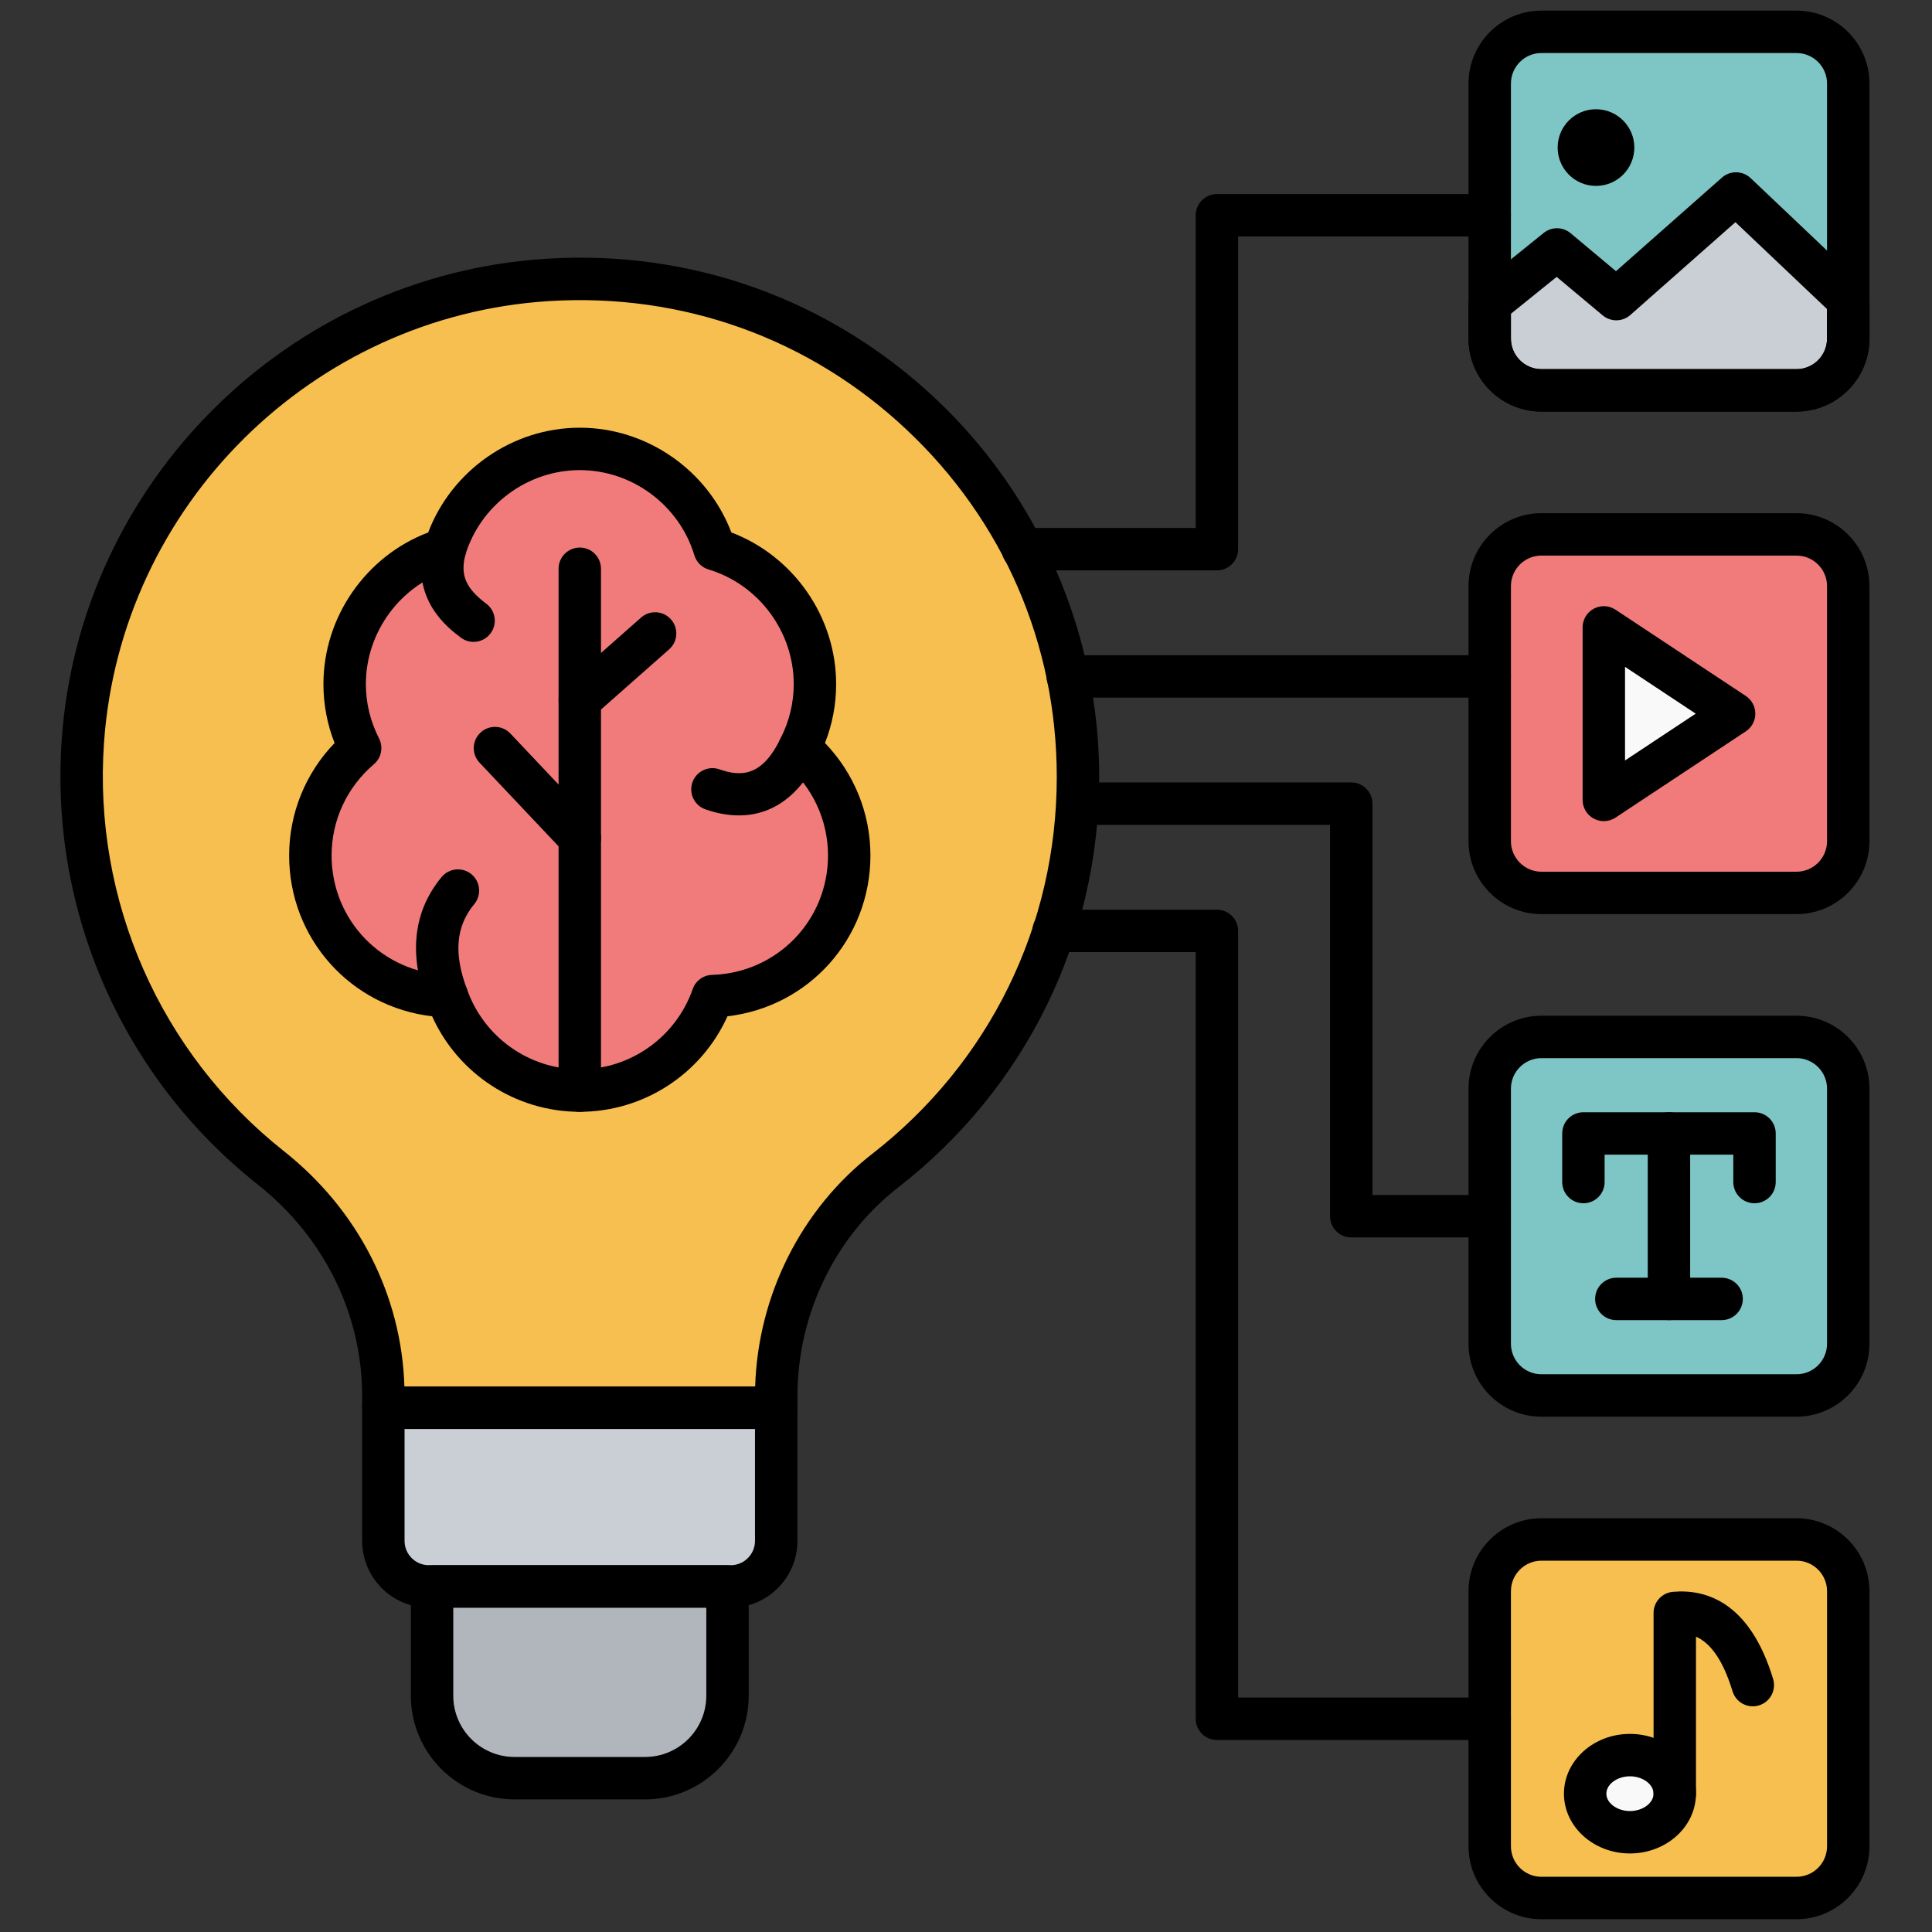
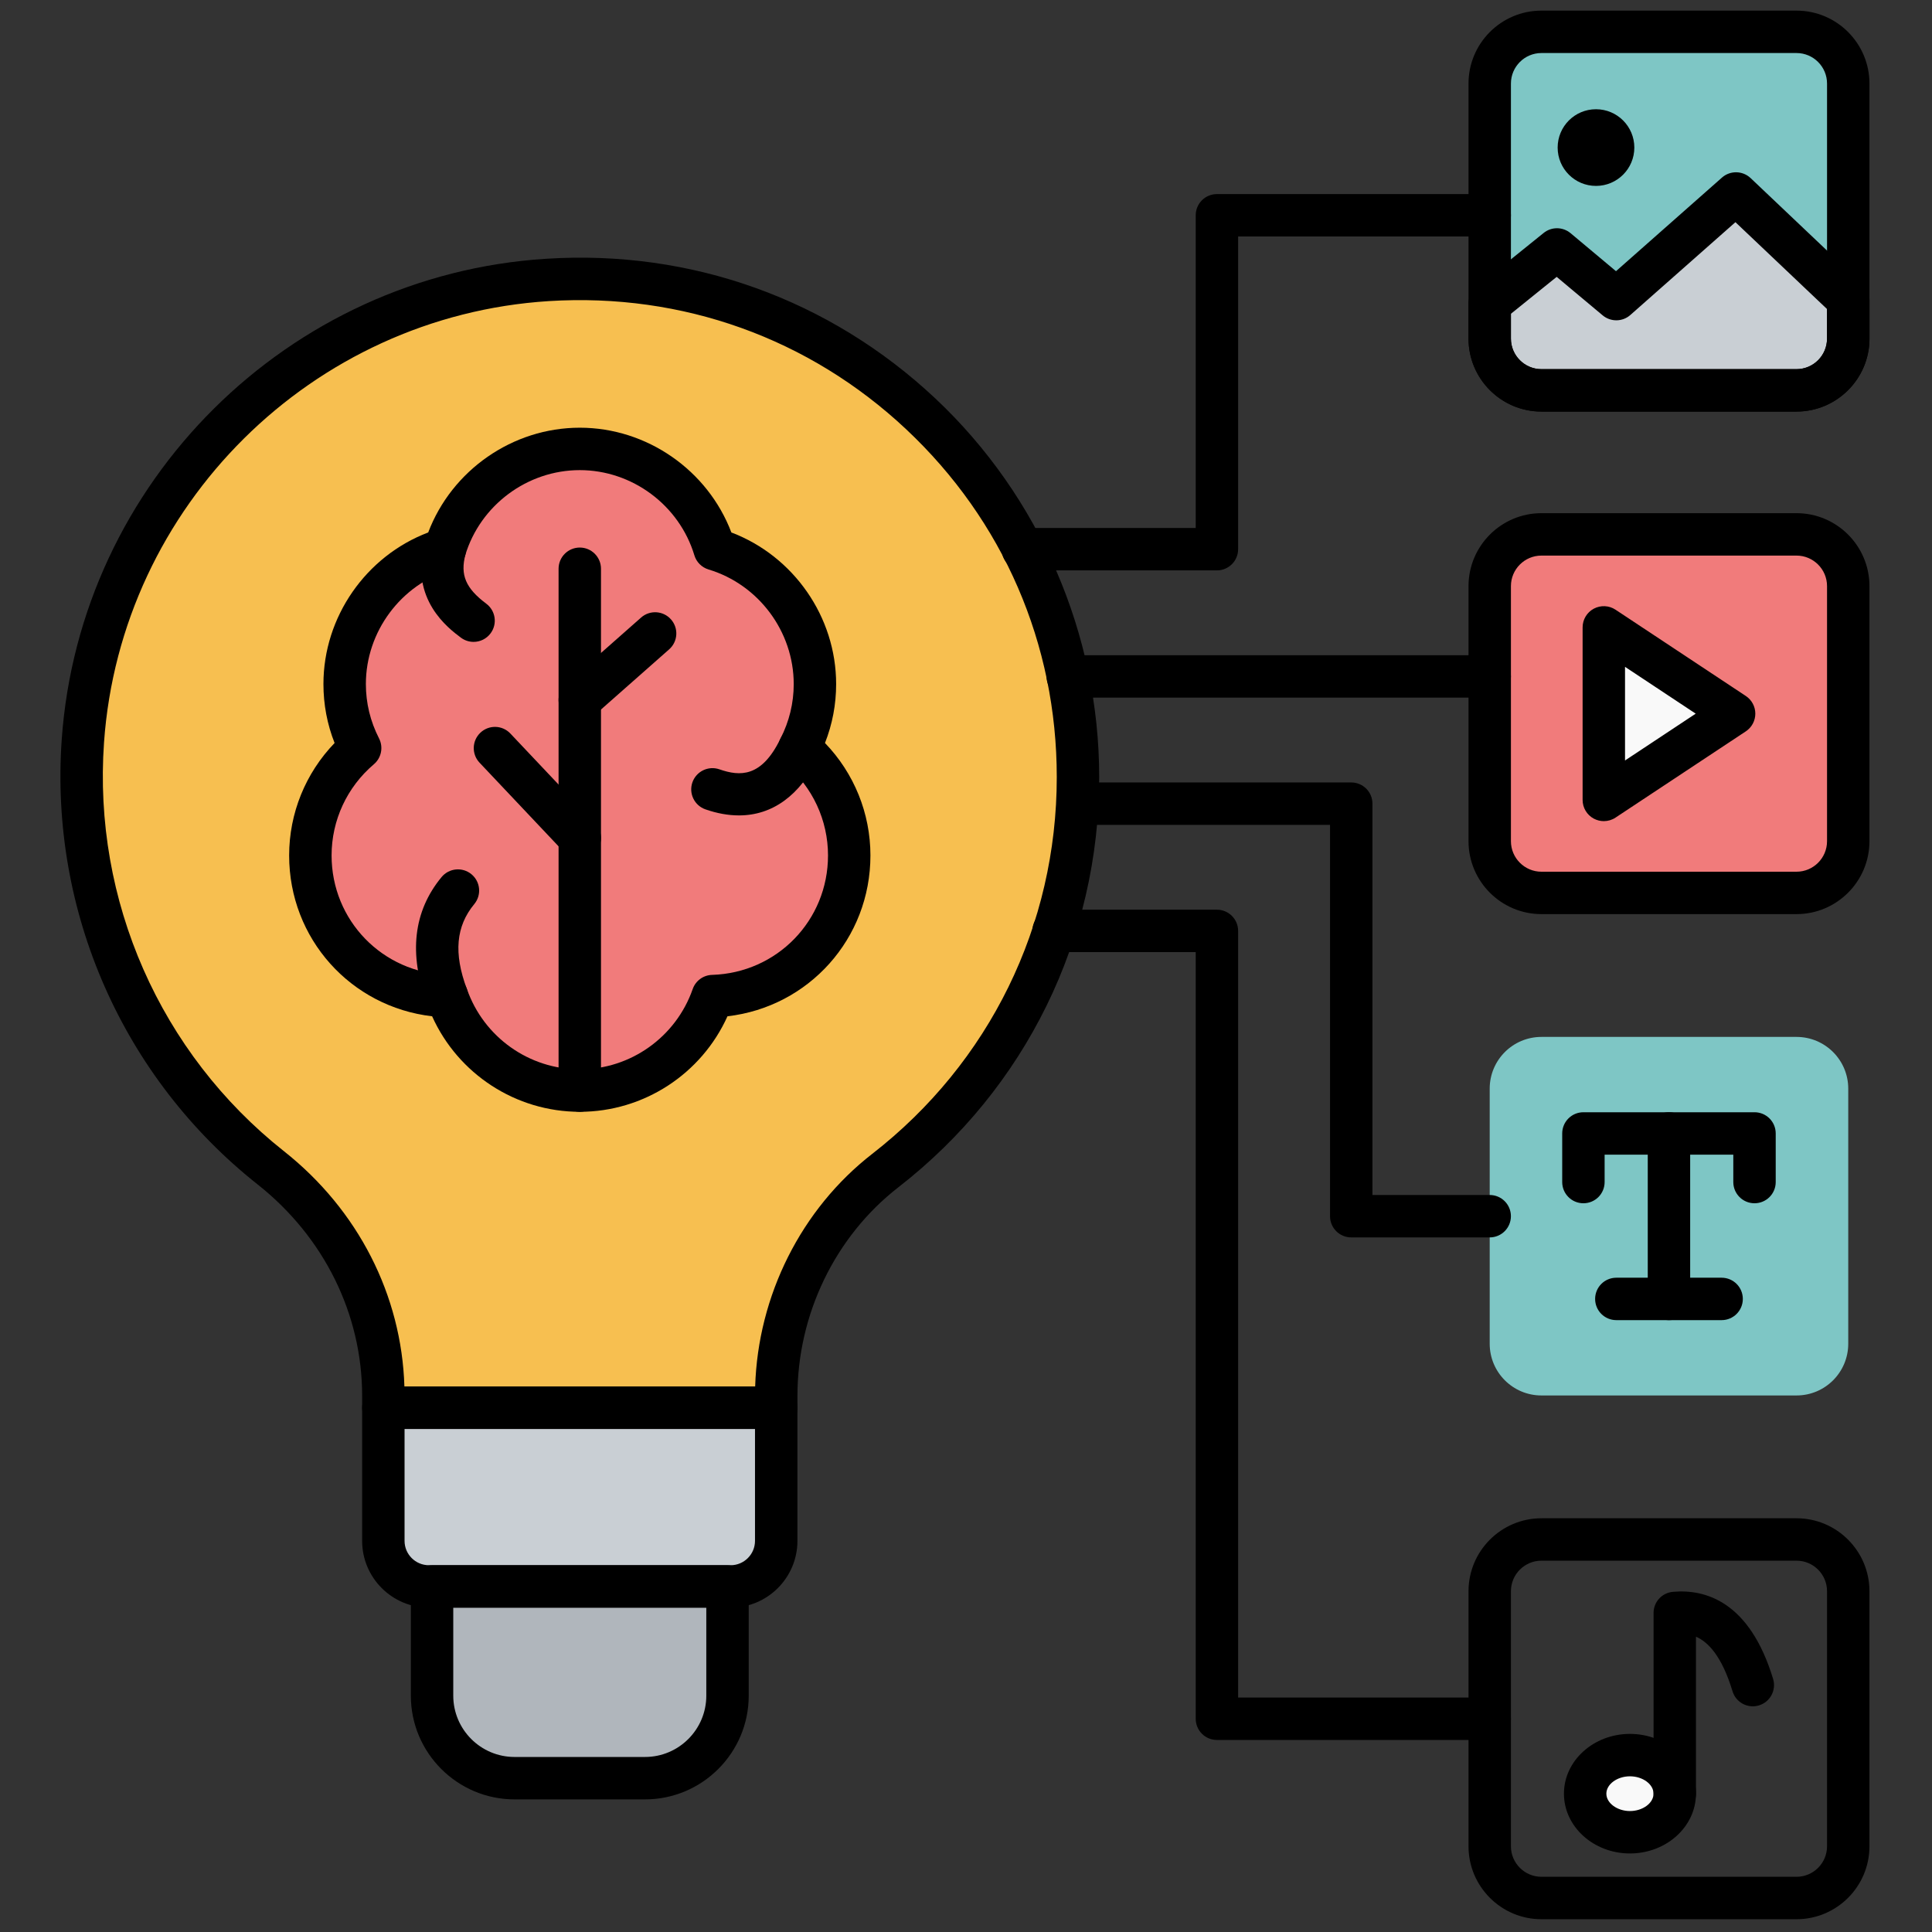
<svg xmlns="http://www.w3.org/2000/svg" version="1.1" width="256" height="256" viewBox="0 0 256 256" xml:space="preserve">
  <rect x="0" y="0" width="256" height="256" fill="#333333" stroke="none" />
  <defs>
</defs>
  <g transform="translate(1.407 1.407) scale(2.81 2.81)">
    <path d="M 50.331 36.143 c 0 -13.476 -11.347 -24.302 -25.008 -23.444 c -11.617 0.73 -21.096 10.128 -21.915 21.74 c -0.576 8.158 3.018 15.506 8.864 20.132 c 3.304 2.615 5.304 6.537 5.304 10.751 l 0 6.838 c 0 1.187 0.962 2.149 2.149 2.149 h 14.23 c 1.187 0 2.149 -0.962 2.149 -2.149 l 0 -6.84 c 0 -4.14 1.871 -8.079 5.14 -10.619 C 46.772 50.403 50.331 43.689 50.331 36.143 z" style="stroke: none; stroke-width: 1; stroke-dasharray: none; stroke-linecap: butt; stroke-linejoin: miter; stroke-miterlimit: 10; fill: rgb(247,191,80); fill-rule: nonzero; opacity: 1;" transform=" matrix(1 0 0 1 0 0) " stroke-linecap="round" />
    <path d="M 29.915 83.349 h -6.152 c -2.148 0 -3.89 -1.742 -3.89 -3.89 v -5.151 h 13.932 v 5.151 C 33.805 81.607 32.063 83.349 29.915 83.349 z" style="stroke: none; stroke-width: 1; stroke-dasharray: none; stroke-linecap: butt; stroke-linejoin: miter; stroke-miterlimit: 10; fill: rgb(176,182,188); fill-rule: nonzero; opacity: 1;" transform=" matrix(1 0 0 1 0 0) " stroke-linecap="round" />
    <path d="M 17.576 65.881 v 6.278 c 0 1.187 0.962 2.149 2.149 2.149 h 14.23 c 1.187 0 2.149 -0.962 2.149 -2.149 v -6.278 H 17.576 z" style="stroke: none; stroke-width: 1; stroke-dasharray: none; stroke-linecap: butt; stroke-linejoin: miter; stroke-miterlimit: 10; fill: rgb(201,207,212); fill-rule: nonzero; opacity: 1;" transform=" matrix(1 0 0 1 0 0) " stroke-linecap="round" />
    <path d="M 29.915 84.349 h -6.152 c -2.696 0 -4.89 -2.193 -4.89 -4.89 v -5.151 c 0 -0.553 0.448 -1 1 -1 h 13.932 c 0.552 0 1 0.447 1 1 v 5.151 C 34.805 82.155 32.611 84.349 29.915 84.349 z M 20.873 75.308 v 4.151 c 0 1.594 1.296 2.89 2.89 2.89 h 6.152 c 1.593 0 2.89 -1.296 2.89 -2.89 v -4.151 H 20.873 z" style="stroke: none; stroke-width: 1; stroke-dasharray: none; stroke-linecap: butt; stroke-linejoin: miter; stroke-miterlimit: 10; fill: rgb(0,0,0); fill-rule: nonzero; opacity: 1;" transform=" matrix(1 0 0 1 0 0) " stroke-linecap="round" />
    <path d="M 36.102 66.881 H 17.576 c -0.552 0 -1 -0.447 -1 -1 v -0.56 c 0 -3.856 -1.795 -7.489 -4.925 -9.967 l 0 0 C 5.292 50.323 1.837 42.478 2.41 34.368 c 0.858 -12.159 10.681 -21.903 22.85 -22.667 c 6.841 -0.436 13.362 1.909 18.343 6.586 c 4.911 4.613 7.729 11.121 7.729 17.856 c 0 7.615 -3.454 14.667 -9.476 19.347 c -2.977 2.313 -4.753 5.986 -4.753 9.829 v 0.562 C 37.102 66.434 36.654 66.881 36.102 66.881 z M 18.569 64.881 h 16.54 c 0.13 -4.295 2.173 -8.37 5.519 -10.971 c 5.531 -4.298 8.703 -10.774 8.703 -17.767 c 0 -6.276 -2.521 -12.1 -7.098 -16.398 c -4.574 -4.296 -10.555 -6.44 -16.849 -6.048 c -11.173 0.702 -20.192 9.649 -20.98 20.812 c -0.526 7.45 2.647 14.656 8.487 19.277 l 0 0 C 16.385 56.551 18.438 60.574 18.569 64.881 z" style="stroke: none; stroke-width: 1; stroke-dasharray: none; stroke-linecap: butt; stroke-linejoin: miter; stroke-miterlimit: 10; fill: rgb(0,0,0); fill-rule: nonzero; opacity: 1;" transform=" matrix(1 0 0 1 0 0) " stroke-linecap="round" />
    <path d="M 33.954 75.308 H 19.724 c -1.736 0 -3.148 -1.412 -3.148 -3.148 v -6.278 c 0 -0.553 0.448 -1 1 -1 h 18.526 c 0.552 0 1 0.447 1 1 v 6.278 C 37.102 73.896 35.689 75.308 33.954 75.308 z M 18.576 66.881 v 5.278 c 0 0.633 0.515 1.148 1.148 1.148 h 14.229 c 0.633 0 1.148 -0.516 1.148 -1.148 v -5.278 H 18.576 z" style="stroke: none; stroke-width: 1; stroke-dasharray: none; stroke-linecap: butt; stroke-linejoin: miter; stroke-miterlimit: 10; fill: rgb(0,0,0); fill-rule: nonzero; opacity: 1;" transform=" matrix(1 0 0 1 0 0) " stroke-linecap="round" />
    <path d="M 39.543 39.838 c 0 3.6 -2.865 6.523 -6.438 6.633 c -0.905 2.592 -3.366 4.455 -6.267 4.455 c -2.901 0 -5.361 -1.863 -6.267 -4.455 c -3.573 -0.11 -6.438 -3.033 -6.438 -6.633 c 0 -2.03 0.913 -3.844 2.347 -5.062 c -0.464 -0.907 -0.731 -1.931 -0.731 -3.019 c 0 -3.003 1.993 -5.538 4.728 -6.36 c 0.823 -2.735 3.357 -4.728 6.36 -4.728 c 3.003 0 5.538 1.993 6.36 4.728 c 2.735 0.823 4.728 3.357 4.728 6.36 c 0 1.088 -0.267 2.113 -0.731 3.019 C 38.631 35.994 39.543 37.808 39.543 39.838 z" style="stroke: none; stroke-width: 1; stroke-dasharray: none; stroke-linecap: butt; stroke-linejoin: miter; stroke-miterlimit: 10; fill: rgb(241,123,123); fill-rule: nonzero; opacity: 1;" transform=" matrix(1 0 0 1 0 0) " stroke-linecap="round" />
    <path d="M 26.839 51.926 c -3.019 0 -5.738 -1.784 -6.963 -4.504 c -3.831 -0.443 -6.742 -3.656 -6.742 -7.584 c 0 -1.988 0.773 -3.882 2.143 -5.302 c -0.35 -0.887 -0.526 -1.819 -0.526 -2.78 c 0 -3.168 2.006 -6.035 4.94 -7.148 c 1.113 -2.934 3.979 -4.94 7.148 -4.94 c 3.168 0 6.035 2.007 7.148 4.94 c 2.934 1.113 4.94 3.98 4.94 7.148 c 0 0.961 -0.177 1.893 -0.526 2.78 c 1.37 1.42 2.143 3.313 2.143 5.302 c 0 3.928 -2.911 7.141 -6.741 7.584 C 32.577 50.141 29.857 51.926 26.839 51.926 z M 26.839 21.668 c -2.47 0 -4.691 1.651 -5.402 4.016 c -0.097 0.321 -0.348 0.573 -0.669 0.669 c -2.365 0.711 -4.016 2.933 -4.016 5.403 c 0 0.896 0.209 1.758 0.621 2.563 c 0.211 0.413 0.111 0.917 -0.243 1.218 c -1.268 1.077 -1.995 2.645 -1.995 4.3 c 0 3.065 2.402 5.54 5.469 5.633 c 0.414 0.013 0.777 0.279 0.914 0.669 c 0.79 2.265 2.929 3.785 5.322 3.785 s 4.532 -1.521 5.323 -3.785 c 0.136 -0.391 0.5 -0.657 0.913 -0.669 c 3.066 -0.094 5.468 -2.568 5.468 -5.633 c 0 -1.656 -0.727 -3.223 -1.995 -4.3 c -0.354 -0.301 -0.454 -0.805 -0.243 -1.218 c 0.412 -0.805 0.621 -1.668 0.621 -2.563 c 0 -2.47 -1.651 -4.691 -4.016 -5.403 c -0.321 -0.097 -0.573 -0.348 -0.669 -0.669 C 31.53 23.319 29.309 21.668 26.839 21.668 z" style="stroke: none; stroke-width: 1; stroke-dasharray: none; stroke-linecap: butt; stroke-linejoin: miter; stroke-miterlimit: 10; fill: rgb(0,0,0); fill-rule: nonzero; opacity: 1;" transform=" matrix(1 0 0 1 0 0) " stroke-linecap="round" />
    <path d="M 21.83 29.767 c -0.208 0 -0.418 -0.065 -0.598 -0.2 c -0.596 -0.446 -2.411 -1.804 -1.72 -4.426 c 0.14 -0.534 0.685 -0.857 1.222 -0.712 c 0.534 0.141 0.853 0.688 0.712 1.222 c -0.253 0.961 0.014 1.589 0.984 2.316 c 0.442 0.331 0.532 0.958 0.201 1.399 C 22.435 29.629 22.135 29.767 21.83 29.767 z" style="stroke: none; stroke-width: 1; stroke-dasharray: none; stroke-linecap: butt; stroke-linejoin: miter; stroke-miterlimit: 10; fill: rgb(0,0,0); fill-rule: nonzero; opacity: 1;" transform=" matrix(1 0 0 1 0 0) " stroke-linecap="round" />
    <path d="M 34.344 37.95 c -0.5 0 -1.028 -0.094 -1.578 -0.285 c -0.522 -0.181 -0.798 -0.751 -0.617 -1.272 c 0.182 -0.522 0.752 -0.797 1.272 -0.617 c 0.968 0.336 1.986 0.395 2.876 -1.437 c 0.241 -0.497 0.839 -0.703 1.336 -0.462 c 0.497 0.241 0.704 0.84 0.462 1.336 C 37.22 37.014 35.918 37.95 34.344 37.95 z" style="stroke: none; stroke-width: 1; stroke-dasharray: none; stroke-linecap: butt; stroke-linejoin: miter; stroke-miterlimit: 10; fill: rgb(0,0,0); fill-rule: nonzero; opacity: 1;" transform=" matrix(1 0 0 1 0 0) " stroke-linecap="round" />
    <path d="M 20.572 47.471 c -0.406 0 -0.788 -0.249 -0.938 -0.652 c -0.872 -2.348 -0.641 -4.354 0.688 -5.962 c 0.352 -0.425 0.982 -0.485 1.408 -0.134 c 0.426 0.352 0.486 0.982 0.134 1.408 c -0.865 1.047 -0.978 2.316 -0.354 3.994 c 0.192 0.518 -0.072 1.093 -0.589 1.285 C 20.806 47.451 20.688 47.471 20.572 47.471 z" style="stroke: none; stroke-width: 1; stroke-dasharray: none; stroke-linecap: butt; stroke-linejoin: miter; stroke-miterlimit: 10; fill: rgb(0,0,0); fill-rule: nonzero; opacity: 1;" transform=" matrix(1 0 0 1 0 0) " stroke-linecap="round" />
    <path d="M 26.839 51.926 c -0.552 0 -1 -0.447 -1 -1 V 26.319 c 0 -0.552 0.448 -1 1 -1 s 1 0.448 1 1 v 24.607 C 27.839 51.479 27.391 51.926 26.839 51.926 z" style="stroke: none; stroke-width: 1; stroke-dasharray: none; stroke-linecap: butt; stroke-linejoin: miter; stroke-miterlimit: 10; fill: rgb(0,0,0); fill-rule: nonzero; opacity: 1;" transform=" matrix(1 0 0 1 0 0) " stroke-linecap="round" />
    <path d="M 26.839 40.01 c -0.265 0 -0.53 -0.105 -0.727 -0.313 l -4 -4.234 c -0.379 -0.401 -0.361 -1.034 0.041 -1.414 c 0.4 -0.379 1.034 -0.363 1.414 0.041 l 4 4.234 c 0.379 0.401 0.361 1.034 -0.041 1.414 C 27.333 39.919 27.085 40.01 26.839 40.01 z" style="stroke: none; stroke-width: 1; stroke-dasharray: none; stroke-linecap: butt; stroke-linejoin: miter; stroke-miterlimit: 10; fill: rgb(0,0,0); fill-rule: nonzero; opacity: 1;" transform=" matrix(1 0 0 1 0 0) " stroke-linecap="round" />
    <path d="M 26.839 33.506 c -0.277 0 -0.552 -0.114 -0.75 -0.338 c -0.366 -0.414 -0.326 -1.046 0.088 -1.411 l 3.553 -3.137 c 0.414 -0.366 1.046 -0.326 1.411 0.088 c 0.366 0.414 0.326 1.046 -0.088 1.411 L 27.5 33.256 C 27.311 33.424 27.074 33.506 26.839 33.506 z" style="stroke: none; stroke-width: 1; stroke-dasharray: none; stroke-linecap: butt; stroke-linejoin: miter; stroke-miterlimit: 10; fill: rgb(0,0,0); fill-rule: nonzero; opacity: 1;" transform=" matrix(1 0 0 1 0 0) " stroke-linecap="round" />
    <path d="M 84.214 41.605 H 72.185 c -1.347 0 -2.439 -1.092 -2.439 -2.439 V 27.137 c 0 -1.347 1.092 -2.439 2.439 -2.439 h 12.029 c 1.347 0 2.439 1.092 2.439 2.439 v 12.029 C 86.653 40.513 85.561 41.605 84.214 41.605 z" style="stroke: none; stroke-width: 1; stroke-dasharray: none; stroke-linecap: butt; stroke-linejoin: miter; stroke-miterlimit: 10; fill: rgb(241,123,123); fill-rule: nonzero; opacity: 1;" transform=" matrix(1 0 0 1 0 0) " stroke-linecap="round" />
    <polygon points="75.13,29.08 75.13,37.22 81.27,33.15 " style="stroke: none; stroke-width: 1; stroke-dasharray: none; stroke-linecap: butt; stroke-linejoin: miter; stroke-miterlimit: 10; fill: rgb(249,249,249); fill-rule: nonzero; opacity: 1;" transform="  matrix(1 0 0 1 0 0) " />
    <path d="M 84.214 42.604 H 72.185 c -1.896 0 -3.438 -1.542 -3.438 -3.439 V 27.137 c 0 -1.896 1.543 -3.439 3.438 -3.439 h 12.029 c 1.896 0 3.439 1.542 3.439 3.439 v 12.029 C 87.653 41.062 86.11 42.604 84.214 42.604 z M 72.185 25.698 c -0.793 0 -1.438 0.646 -1.438 1.439 v 12.029 c 0 0.793 0.646 1.439 1.438 1.439 h 12.029 c 0.794 0 1.439 -0.646 1.439 -1.439 V 27.137 c 0 -0.793 -0.646 -1.439 -1.439 -1.439 H 72.185 z" style="stroke: none; stroke-width: 1; stroke-dasharray: none; stroke-linecap: butt; stroke-linejoin: miter; stroke-miterlimit: 10; fill: rgb(0,0,0); fill-rule: nonzero; opacity: 1;" transform=" matrix(1 0 0 1 0 0) " stroke-linecap="round" />
    <path d="M 75.127 38.22 c -0.162 0 -0.325 -0.04 -0.474 -0.119 c -0.324 -0.174 -0.526 -0.513 -0.526 -0.881 v -8.137 c 0 -0.368 0.202 -0.707 0.526 -0.881 c 0.326 -0.174 0.72 -0.156 1.025 0.047 l 6.145 4.069 c 0.28 0.186 0.448 0.499 0.448 0.834 s -0.168 0.648 -0.448 0.834 l -6.145 4.068 C 75.513 38.164 75.32 38.22 75.127 38.22 z M 76.127 30.944 v 4.415 l 3.333 -2.207 L 76.127 30.944 z" style="stroke: none; stroke-width: 1; stroke-dasharray: none; stroke-linecap: butt; stroke-linejoin: miter; stroke-miterlimit: 10; fill: rgb(0,0,0); fill-rule: nonzero; opacity: 1;" transform=" matrix(1 0 0 1 0 0) " stroke-linecap="round" />
    <path d="M 84.214 65.302 H 72.185 c -1.347 0 -2.439 -1.092 -2.439 -2.439 V 50.834 c 0 -1.347 1.092 -2.439 2.439 -2.439 h 12.029 c 1.347 0 2.439 1.092 2.439 2.439 v 12.029 C 86.653 64.21 85.561 65.302 84.214 65.302 z" style="stroke: none; stroke-width: 1; stroke-dasharray: none; stroke-linecap: butt; stroke-linejoin: miter; stroke-miterlimit: 10; fill: rgb(126,198,197); fill-rule: nonzero; opacity: 1;" transform=" matrix(1 0 0 1 0 0) " stroke-linecap="round" />
-     <path d="M 84.214 66.303 H 72.185 c -1.896 0 -3.438 -1.543 -3.438 -3.439 V 50.834 c 0 -1.896 1.543 -3.438 3.438 -3.438 h 12.029 c 1.896 0 3.439 1.543 3.439 3.438 v 12.029 C 87.653 64.76 86.11 66.303 84.214 66.303 z M 72.185 49.396 c -0.793 0 -1.438 0.646 -1.438 1.438 v 12.029 c 0 0.794 0.646 1.439 1.438 1.439 h 12.029 c 0.794 0 1.439 -0.646 1.439 -1.439 V 50.834 c 0 -0.793 -0.646 -1.438 -1.439 -1.438 H 72.185 z" style="stroke: none; stroke-width: 1; stroke-dasharray: none; stroke-linecap: butt; stroke-linejoin: miter; stroke-miterlimit: 10; fill: rgb(0,0,0); fill-rule: nonzero; opacity: 1;" transform=" matrix(1 0 0 1 0 0) " stroke-linecap="round" />
    <path d="M 82.233 56.239 c -0.553 0 -1 -0.447 -1 -1 v -1.292 h -6.068 v 1.292 c 0 0.553 -0.447 1 -1 1 s -1 -0.447 -1 -1 v -2.292 c 0 -0.553 0.447 -1 1 -1 h 8.068 c 0.553 0 1 0.447 1 1 v 2.292 C 83.233 55.792 82.786 56.239 82.233 56.239 z" style="stroke: none; stroke-width: 1; stroke-dasharray: none; stroke-linecap: butt; stroke-linejoin: miter; stroke-miterlimit: 10; fill: rgb(0,0,0); fill-rule: nonzero; opacity: 1;" transform=" matrix(1 0 0 1 0 0) " stroke-linecap="round" />
    <path d="M 78.199 61.75 c -0.553 0 -1 -0.447 -1 -1 v -7.803 c 0 -0.553 0.447 -1 1 -1 s 1 0.447 1 1 v 7.803 C 79.199 61.303 78.752 61.75 78.199 61.75 z" style="stroke: none; stroke-width: 1; stroke-dasharray: none; stroke-linecap: butt; stroke-linejoin: miter; stroke-miterlimit: 10; fill: rgb(0,0,0); fill-rule: nonzero; opacity: 1;" transform=" matrix(1 0 0 1 0 0) " stroke-linecap="round" />
    <path d="M 80.682 61.75 h -4.965 c -0.553 0 -1 -0.447 -1 -1 s 0.447 -1 1 -1 h 4.965 c 0.553 0 1 0.447 1 1 S 81.234 61.75 80.682 61.75 z" style="stroke: none; stroke-width: 1; stroke-dasharray: none; stroke-linecap: butt; stroke-linejoin: miter; stroke-miterlimit: 10; fill: rgb(0,0,0); fill-rule: nonzero; opacity: 1;" transform=" matrix(1 0 0 1 0 0) " stroke-linecap="round" />
    <path d="M 84.214 17.907 H 72.185 c -1.347 0 -2.439 -1.092 -2.439 -2.439 V 3.439 C 69.746 2.092 70.838 1 72.185 1 h 12.029 c 1.347 0 2.439 1.092 2.439 2.439 v 12.029 C 86.653 16.815 85.561 17.907 84.214 17.907 z" style="stroke: none; stroke-width: 1; stroke-dasharray: none; stroke-linecap: butt; stroke-linejoin: miter; stroke-miterlimit: 10; fill: rgb(126,198,197); fill-rule: nonzero; opacity: 1;" transform=" matrix(1 0 0 1 0 0) " stroke-linecap="round" />
    <path d="M 72.185 17.907 h 12.029 c 1.347 0 2.439 -1.092 2.439 -2.439 v -1.825 l -5.295 -5.022 l -5.641 4.983 l -2.8 -2.343 l -3.171 2.556 v 1.65 C 69.746 16.815 70.838 17.907 72.185 17.907 z" style="stroke: none; stroke-width: 1; stroke-dasharray: none; stroke-linecap: butt; stroke-linejoin: miter; stroke-miterlimit: 10; fill: rgb(201,207,212); fill-rule: nonzero; opacity: 1;" transform=" matrix(1 0 0 1 0 0) " stroke-linecap="round" />
    <path d="M 84.214 18.907 H 72.185 c -1.896 0 -3.438 -1.542 -3.438 -3.439 V 3.439 C 68.746 1.542 70.289 0 72.185 0 h 12.029 c 1.896 0 3.439 1.542 3.439 3.439 v 12.029 C 87.653 17.364 86.11 18.907 84.214 18.907 z M 72.185 2 c -0.793 0 -1.438 0.646 -1.438 1.439 v 12.029 c 0 0.793 0.646 1.439 1.438 1.439 h 12.029 c 0.794 0 1.439 -0.646 1.439 -1.439 V 3.439 C 85.653 2.646 85.008 2 84.214 2 H 72.185 z" style="stroke: none; stroke-width: 1; stroke-dasharray: none; stroke-linecap: butt; stroke-linejoin: miter; stroke-miterlimit: 10; fill: rgb(0,0,0); fill-rule: nonzero; opacity: 1;" transform=" matrix(1 0 0 1 0 0) " stroke-linecap="round" />
    <path d="M 84.214 18.907 H 72.185 c -1.896 0 -3.438 -1.542 -3.438 -3.439 v -1.65 c 0 -0.302 0.137 -0.589 0.372 -0.778 l 3.171 -2.556 c 0.373 -0.301 0.903 -0.295 1.27 0.011 l 2.141 1.792 l 4.997 -4.414 c 0.389 -0.342 0.974 -0.332 1.351 0.024 l 5.295 5.022 c 0.199 0.189 0.312 0.451 0.312 0.726 v 1.824 C 87.653 17.364 86.11 18.907 84.214 18.907 z M 70.746 14.296 v 1.171 c 0 0.793 0.646 1.439 1.438 1.439 h 12.029 c 0.794 0 1.439 -0.646 1.439 -1.439 v -1.395 l -4.319 -4.096 l -4.955 4.377 c -0.369 0.328 -0.926 0.334 -1.304 0.018 l -2.17 -1.816 L 70.746 14.296 z" style="stroke: none; stroke-width: 1; stroke-dasharray: none; stroke-linecap: butt; stroke-linejoin: miter; stroke-miterlimit: 10; fill: rgb(0,0,0); fill-rule: nonzero; opacity: 1;" transform=" matrix(1 0 0 1 0 0) " stroke-linecap="round" />
    <circle cx="74.758" cy="6.458" r="1.808" style="stroke: none; stroke-width: 1; stroke-dasharray: none; stroke-linecap: butt; stroke-linejoin: miter; stroke-miterlimit: 10; fill: rgb(0,0,0); fill-rule: nonzero; opacity: 1;" transform="  matrix(1 0 0 1 0 0) " />
-     <path d="M 84.214 89 H 72.185 c -1.347 0 -2.439 -1.092 -2.439 -2.439 V 74.532 c 0 -1.347 1.092 -2.439 2.439 -2.439 h 12.029 c 1.347 0 2.439 1.092 2.439 2.439 v 12.029 C 86.653 87.908 85.561 89 84.214 89 z" style="stroke: none; stroke-width: 1; stroke-dasharray: none; stroke-linecap: butt; stroke-linejoin: miter; stroke-miterlimit: 10; fill: rgb(247,191,80); fill-rule: nonzero; opacity: 1;" transform=" matrix(1 0 0 1 0 0) " stroke-linecap="round" />
    <ellipse cx="76.363" cy="84.079" rx="2.113" ry="1.819" style="stroke: none; stroke-width: 1; stroke-dasharray: none; stroke-linecap: butt; stroke-linejoin: miter; stroke-miterlimit: 10; fill: rgb(249,249,249); fill-rule: nonzero; opacity: 1;" transform=" matrix(1 0 0 1 0 0) " />
    <path d="M 84.214 90 H 72.185 c -1.896 0 -3.438 -1.543 -3.438 -3.438 V 74.532 c 0 -1.896 1.543 -3.439 3.438 -3.439 h 12.029 c 1.896 0 3.439 1.543 3.439 3.439 v 12.029 C 87.653 88.457 86.11 90 84.214 90 z M 72.185 73.093 c -0.793 0 -1.438 0.646 -1.438 1.439 v 12.029 c 0 0.793 0.646 1.438 1.438 1.438 h 12.029 c 0.794 0 1.439 -0.646 1.439 -1.438 V 74.532 c 0 -0.794 -0.646 -1.439 -1.439 -1.439 H 72.185 z" style="stroke: none; stroke-width: 1; stroke-dasharray: none; stroke-linecap: butt; stroke-linejoin: miter; stroke-miterlimit: 10; fill: rgb(0,0,0); fill-rule: nonzero; opacity: 1;" transform=" matrix(1 0 0 1 0 0) " stroke-linecap="round" />
    <path d="M 76.359 86.899 c -1.716 0 -3.112 -1.265 -3.112 -2.819 s 1.396 -2.819 3.112 -2.819 c 1.717 0 3.113 1.265 3.113 2.819 S 78.076 86.899 76.359 86.899 z M 76.359 83.261 c -0.603 0 -1.112 0.375 -1.112 0.819 s 0.51 0.819 1.112 0.819 c 0.604 0 1.113 -0.375 1.113 -0.819 S 76.963 83.261 76.359 83.261 z" style="stroke: none; stroke-width: 1; stroke-dasharray: none; stroke-linecap: butt; stroke-linejoin: miter; stroke-miterlimit: 10; fill: rgb(0,0,0); fill-rule: nonzero; opacity: 1;" transform=" matrix(1 0 0 1 0 0) " stroke-linecap="round" />
    <path d="M 78.473 85.08 c -0.553 0 -1 -0.447 -1 -1 v -8.522 c 0 -0.52 0.398 -0.953 0.916 -0.996 c 1.548 -0.138 3.621 0.477 4.721 4.108 c 0.16 0.529 -0.139 1.087 -0.667 1.247 c -0.531 0.161 -1.087 -0.139 -1.247 -0.667 c -0.509 -1.683 -1.168 -2.332 -1.723 -2.573 v 7.403 C 79.473 84.633 79.025 85.08 78.473 85.08 z" style="stroke: none; stroke-width: 1; stroke-dasharray: none; stroke-linecap: butt; stroke-linejoin: miter; stroke-miterlimit: 10; fill: rgb(0,0,0); fill-rule: nonzero; opacity: 1;" transform=" matrix(1 0 0 1 0 0) " stroke-linecap="round" />
    <path d="M 56.883 26.396 h -9.151 c -0.553 0 -1 -0.448 -1 -1 s 0.447 -1 1 -1 h 8.151 V 9.651 c 0 -0.552 0.447 -1 1 -1 h 12.863 c 0.553 0 1 0.448 1 1 s -0.447 1 -1 1 H 57.883 v 14.745 C 57.883 25.948 57.436 26.396 56.883 26.396 z" style="stroke: none; stroke-width: 1; stroke-dasharray: none; stroke-linecap: butt; stroke-linejoin: miter; stroke-miterlimit: 10; fill: rgb(0,0,0); fill-rule: nonzero; opacity: 1;" transform=" matrix(1 0 0 1 0 0) " stroke-linecap="round" />
    <path d="M 69.746 32.396 H 49.848 c -0.553 0 -1 -0.448 -1 -1 s 0.447 -1 1 -1 h 19.898 c 0.553 0 1 0.448 1 1 S 70.299 32.396 69.746 32.396 z" style="stroke: none; stroke-width: 1; stroke-dasharray: none; stroke-linecap: butt; stroke-linejoin: miter; stroke-miterlimit: 10; fill: rgb(0,0,0); fill-rule: nonzero; opacity: 1;" transform=" matrix(1 0 0 1 0 0) " stroke-linecap="round" />
    <path d="M 69.746 57.849 h -6.529 c -0.553 0 -1 -0.447 -1 -1 V 38.396 H 50.331 c -0.553 0 -1 -0.448 -1 -1 s 0.447 -1 1 -1 h 12.886 c 0.553 0 1 0.448 1 1 v 18.453 h 5.529 c 0.553 0 1 0.447 1 1 S 70.299 57.849 69.746 57.849 z" style="stroke: none; stroke-width: 1; stroke-dasharray: none; stroke-linecap: butt; stroke-linejoin: miter; stroke-miterlimit: 10; fill: rgb(0,0,0); fill-rule: nonzero; opacity: 1;" transform=" matrix(1 0 0 1 0 0) " stroke-linecap="round" />
    <path d="M 69.746 81.547 H 56.883 c -0.553 0 -1 -0.447 -1 -1 V 44.396 H 49.18 c -0.553 0 -1 -0.448 -1 -1 s 0.447 -1 1 -1 h 7.703 c 0.553 0 1 0.448 1 1 v 36.151 h 11.863 c 0.553 0 1 0.447 1 1 S 70.299 81.547 69.746 81.547 z" style="stroke: none; stroke-width: 1; stroke-dasharray: none; stroke-linecap: butt; stroke-linejoin: miter; stroke-miterlimit: 10; fill: rgb(0,0,0); fill-rule: nonzero; opacity: 1;" transform=" matrix(1 0 0 1 0 0) " stroke-linecap="round" />
  </g>
</svg>